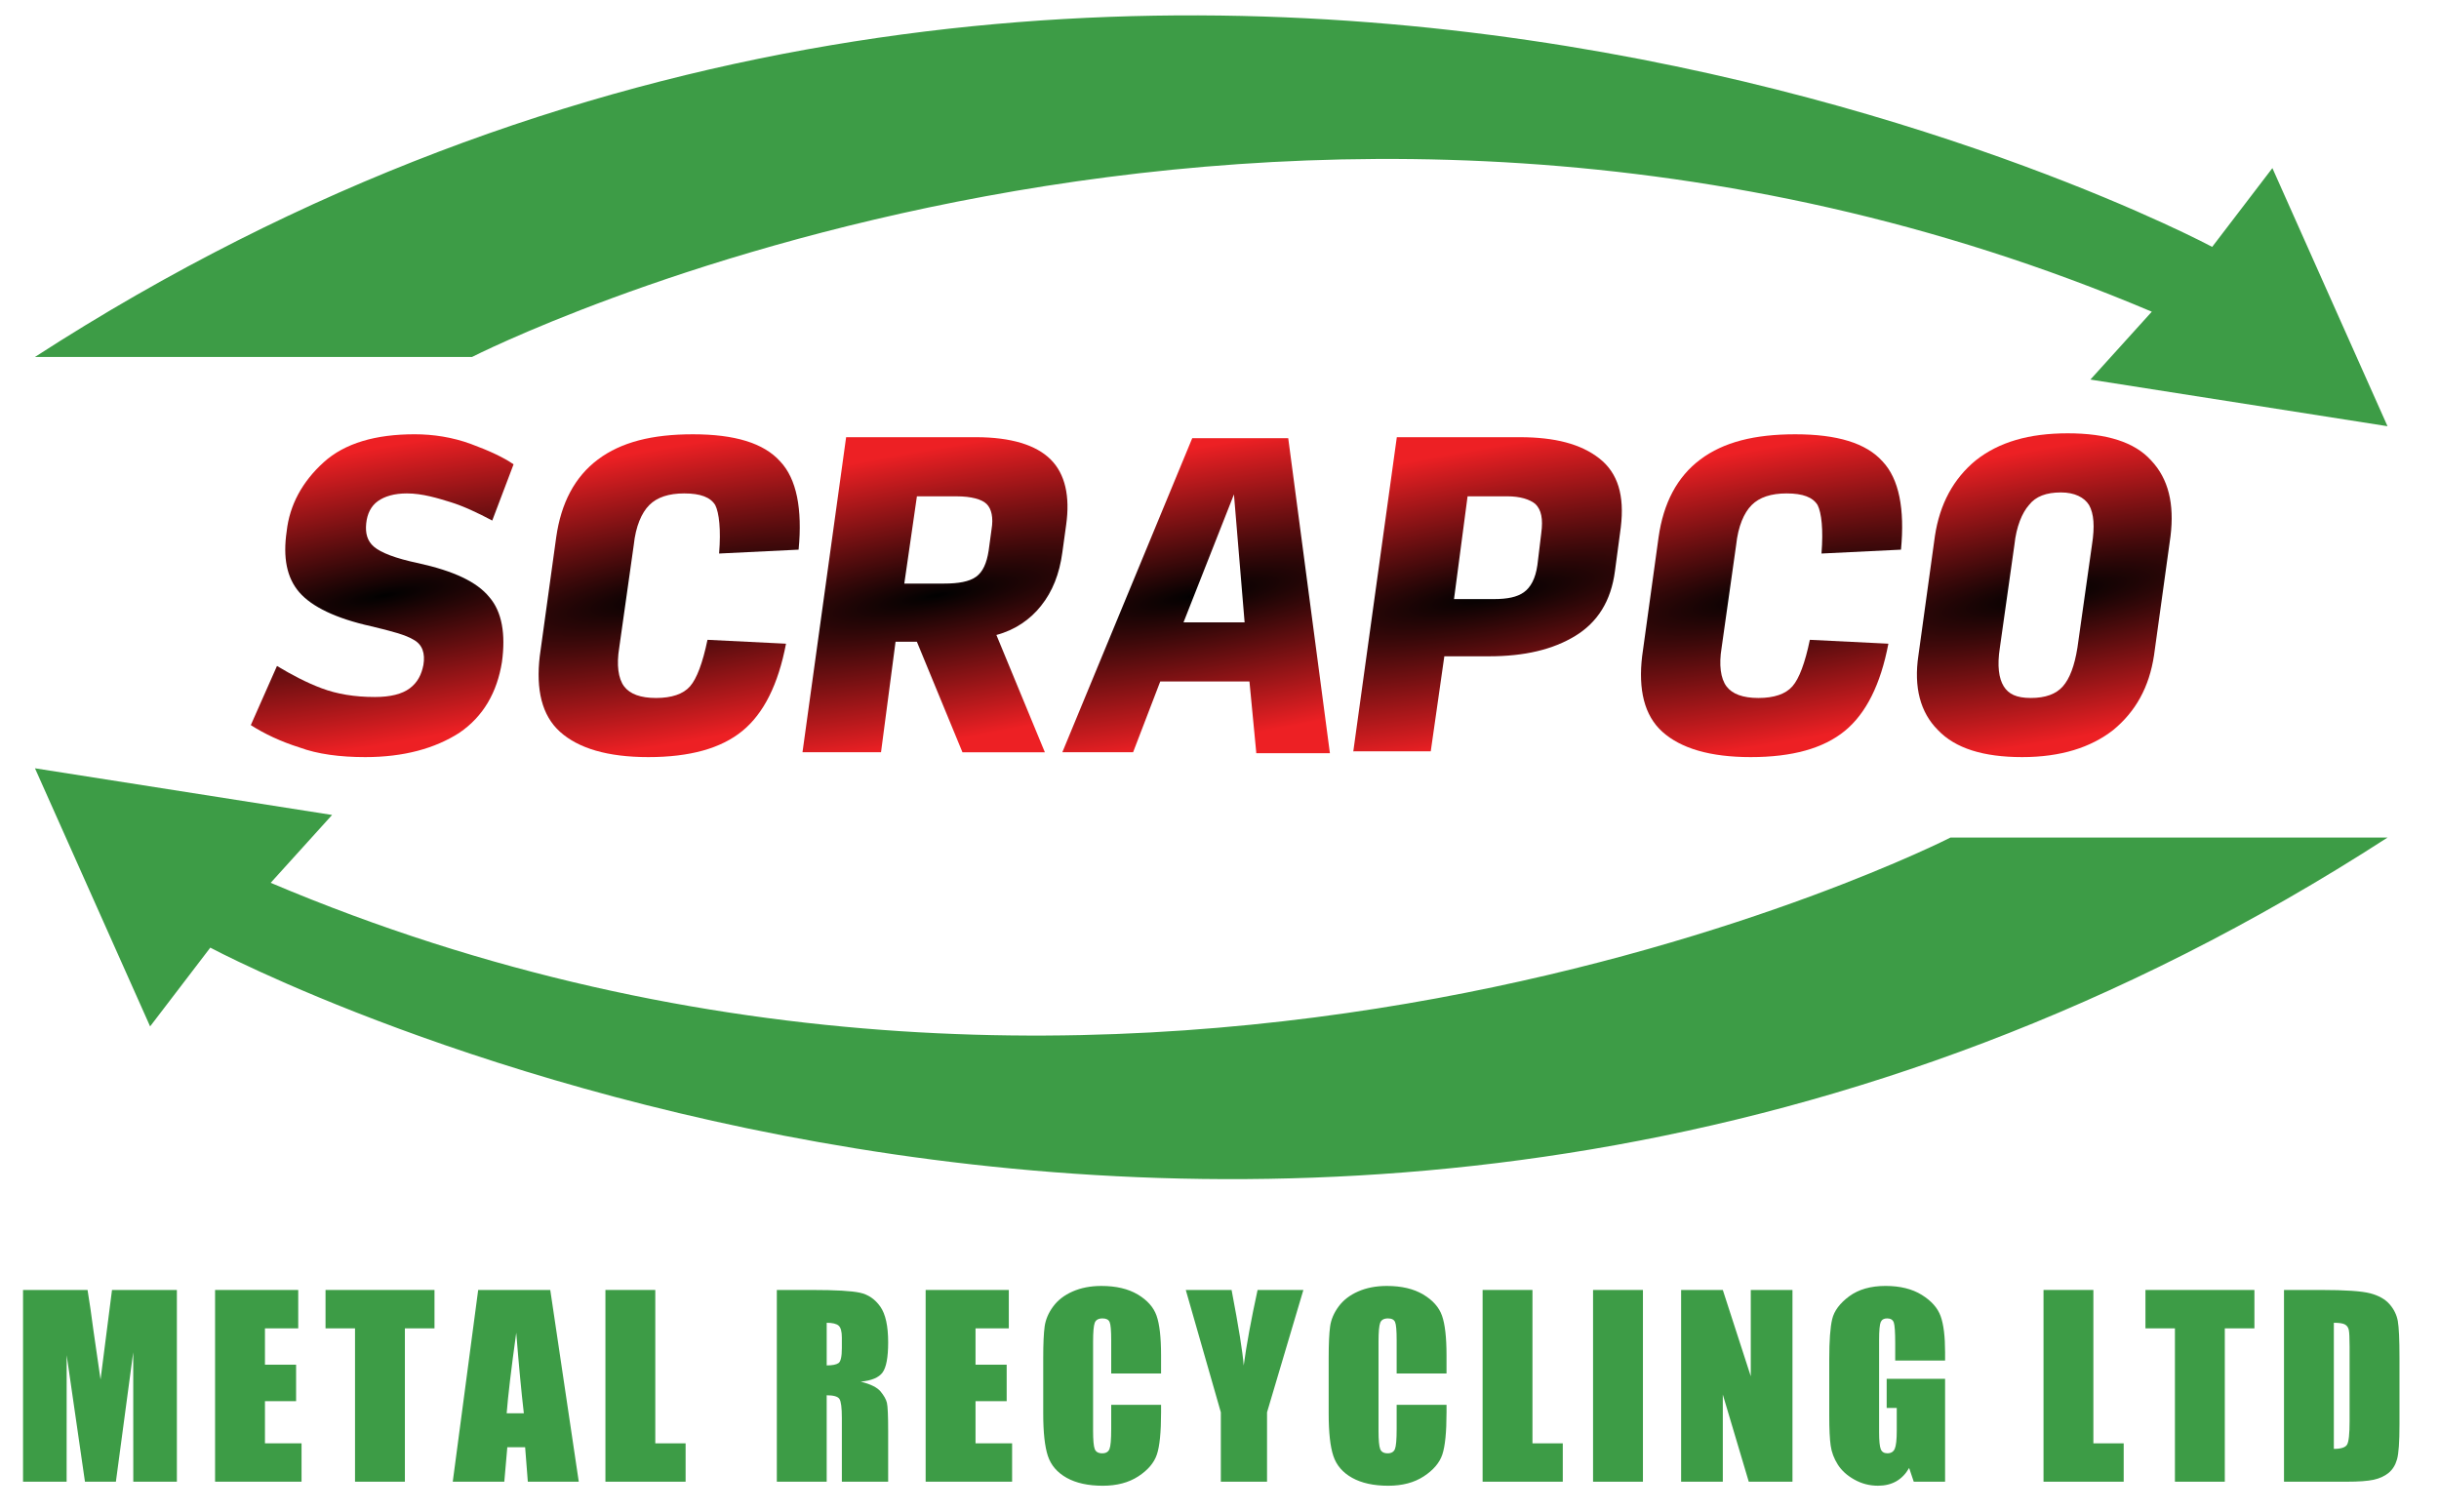
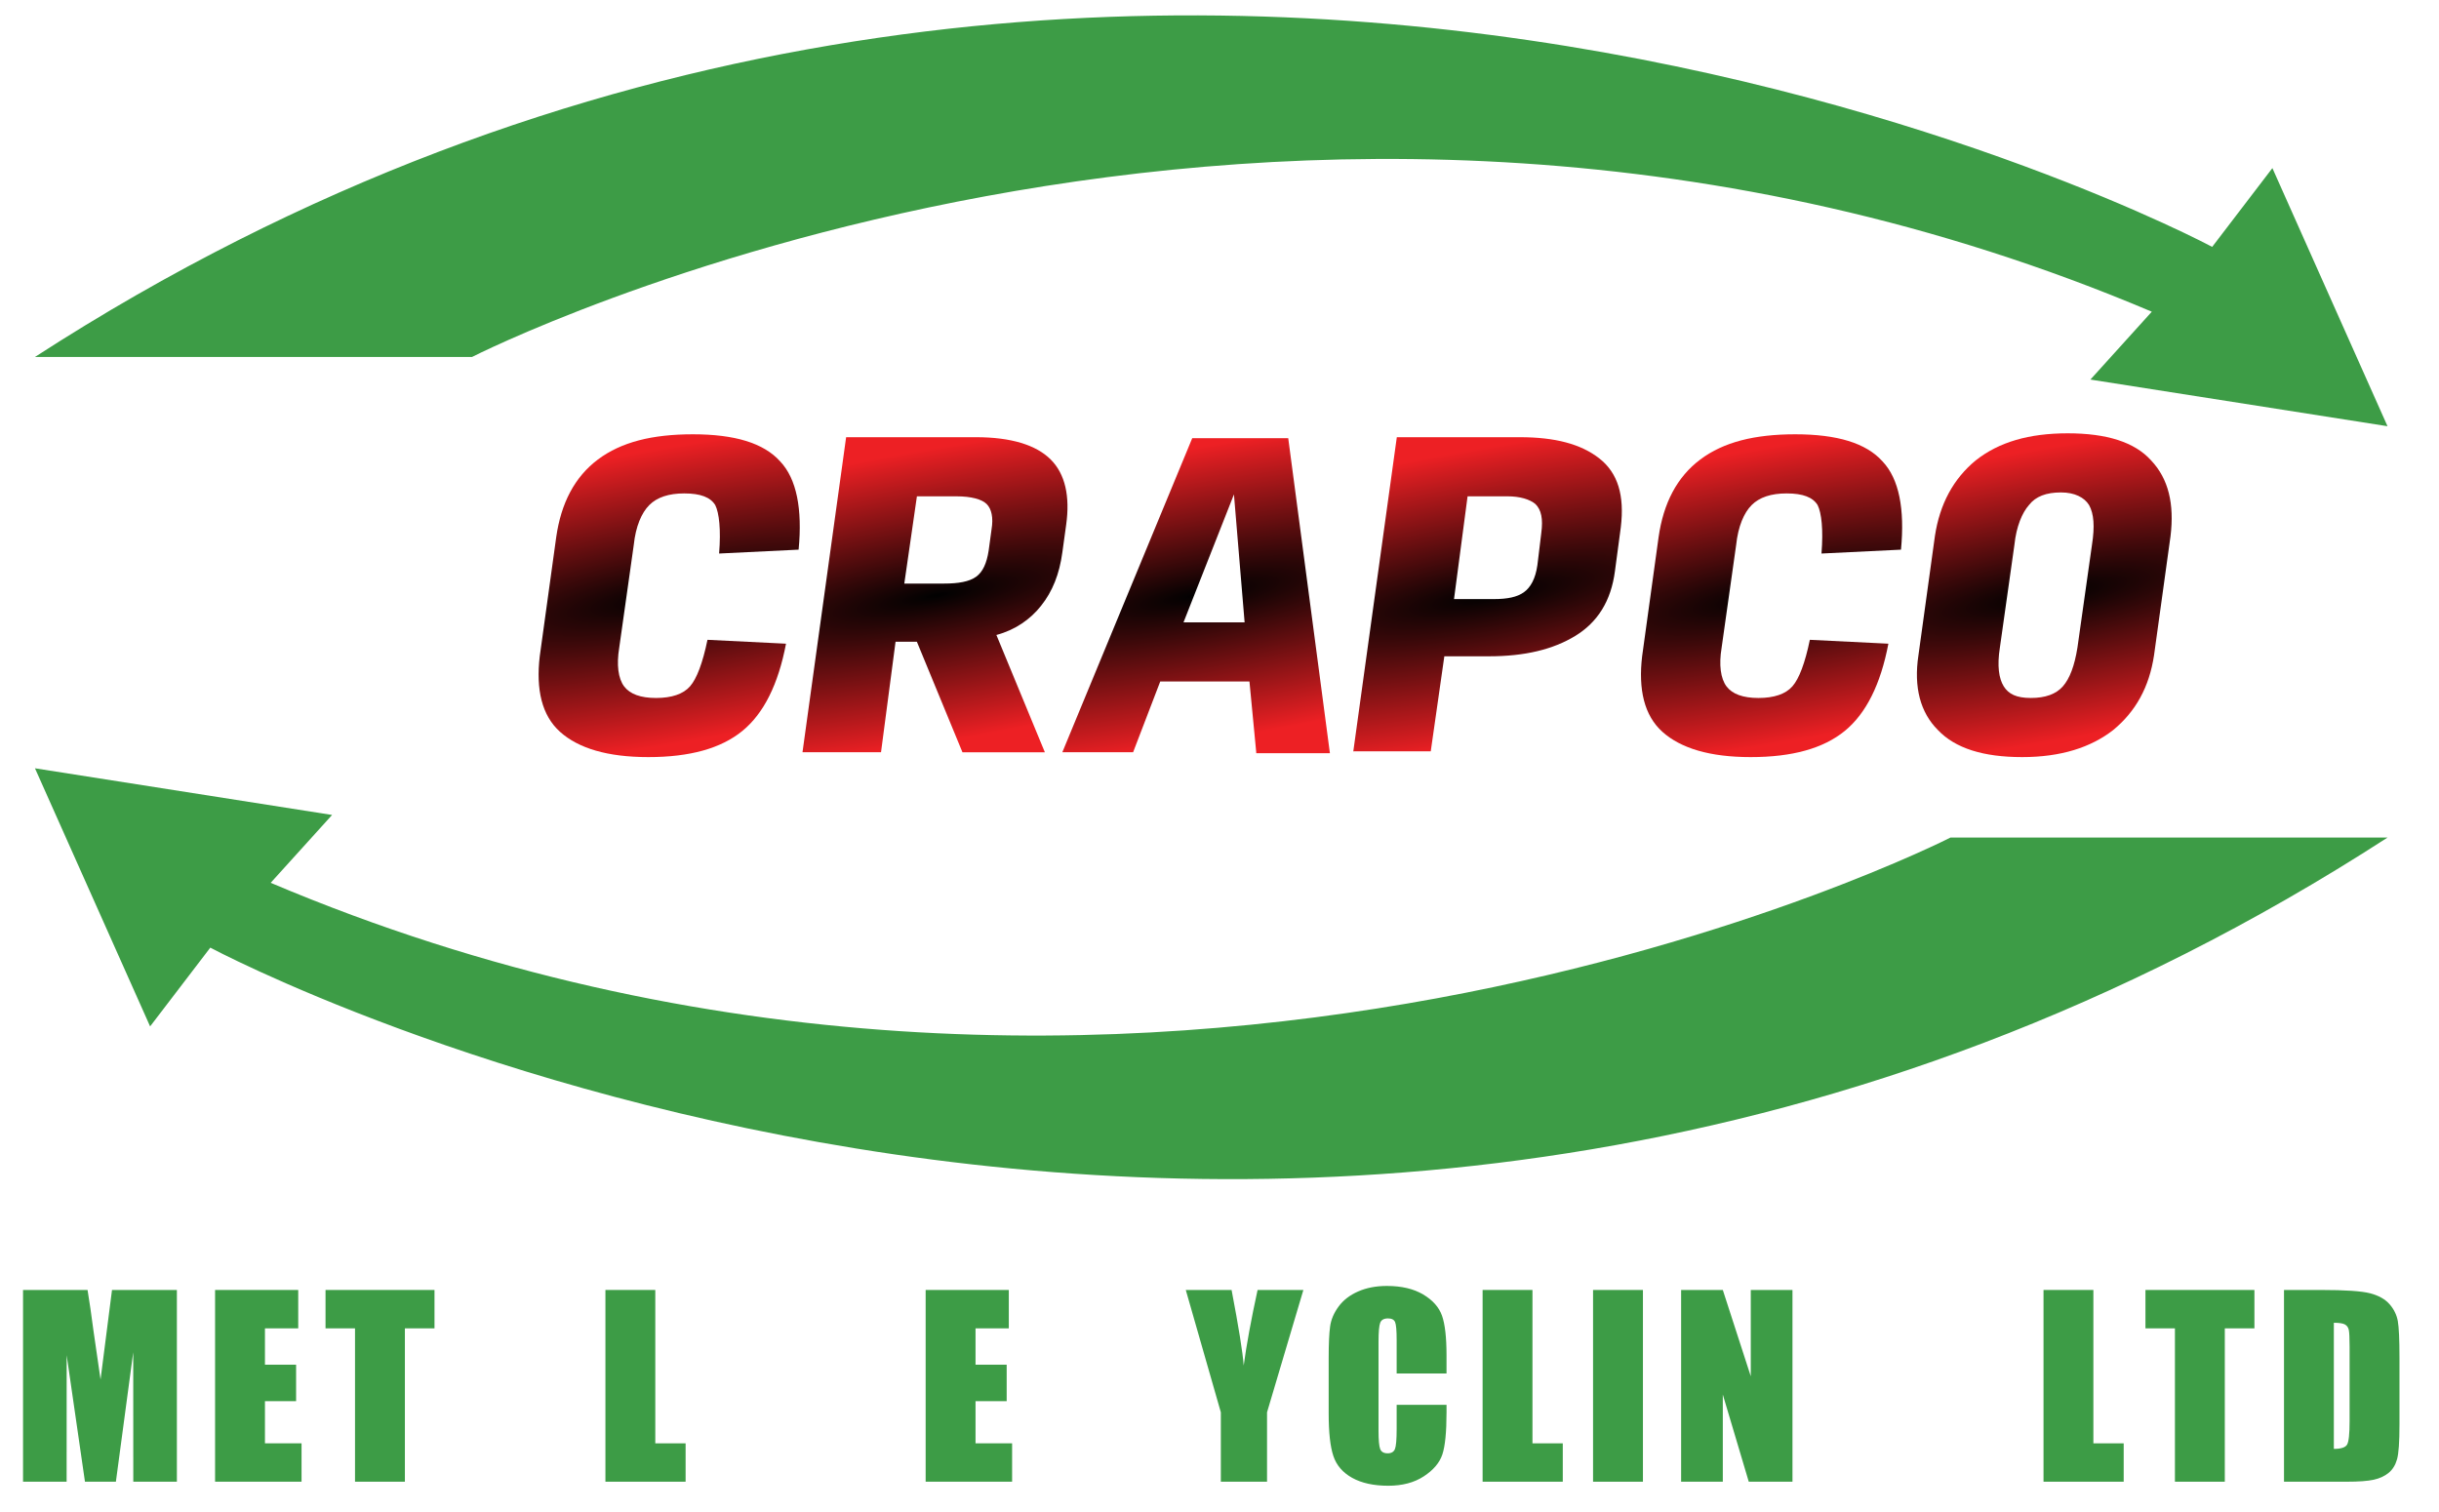
<svg xmlns="http://www.w3.org/2000/svg" version="1.0" id="Layer_1" x="0px" y="0px" width="200px" height="123.966px" viewBox="0 0 200 123.966" xml:space="preserve">
  <path fill="#3D9C46" d="M2.868,29.273H38.71c0,0,66.452-33.921,137.739-3.71l-5.034,5.565l24.363,3.826l-9.44-21.168l-4.937,6.46 C181.401,20.247,91.381-27.969,2.868,29.273z" />
  <path fill="#3D9C46" d="M195.778,68.69h-35.842c0,0-66.452,33.921-137.74,3.71l5.035-5.565L2.868,63.008l9.441,21.168l4.936-6.46 C17.245,77.716,107.266,125.932,195.778,68.69z" />
  <g>
    <radialGradient id="SVGID_1_" cx="-566.183" cy="474.051" r="12.074" gradientTransform="matrix(-0.174 -0.985 -4.924 0.868 2267.284 -920.335)" gradientUnits="userSpaceOnUse">
      <stop offset="0" style="stop-color:#010101" />
      <stop offset="1" style="stop-color:#ED2024" />
    </radialGradient>
-     <path fill="url(#SVGID_1_)" d="M29.948,62.09c-2.067,0-3.895-0.238-5.406-0.795c-1.51-0.478-2.862-1.113-3.976-1.828l2.147-4.851 c1.192,0.716,2.385,1.352,3.657,1.829c1.272,0.477,2.704,0.716,4.373,0.716c1.273,0,2.227-0.239,2.863-0.716 c0.636-0.478,0.954-1.113,1.113-1.908c0.159-0.954-0.08-1.67-0.795-2.067c-0.636-0.397-1.828-0.715-3.498-1.112 c-2.863-0.636-4.85-1.591-5.883-2.783c-1.034-1.192-1.352-2.862-1.034-5.009c0.238-2.146,1.272-4.055,3.021-5.645 c1.75-1.59,4.293-2.306,7.474-2.306c1.51,0,3.1,0.239,4.611,0.795c1.511,0.557,2.703,1.113,3.498,1.67l-1.749,4.611 c-1.192-0.636-2.385-1.192-3.418-1.511c-1.034-0.318-2.306-0.715-3.578-0.715c-1.034,0-1.829,0.238-2.385,0.636 c-0.557,0.398-0.875,1.034-0.954,1.829c-0.08,0.795,0.079,1.431,0.636,1.908c0.557,0.478,1.75,0.955,3.657,1.352 c2.863,0.636,4.771,1.511,5.805,2.782c1.033,1.192,1.351,3.021,1.033,5.327c-0.397,2.464-1.511,4.452-3.499,5.804 C35.673,61.375,33.128,62.09,29.948,62.09z" />
    <radialGradient id="SVGID_2_" cx="-535.499" cy="475.248" r="12.049" gradientTransform="matrix(-0.174 -0.985 -4.924 0.868 2302.061 -891.156)" gradientUnits="userSpaceOnUse">
      <stop offset="0" style="stop-color:#010101" />
      <stop offset="1" style="stop-color:#ED2024" />
    </radialGradient>
    <path fill="url(#SVGID_2_)" d="M53.164,62.09c-3.339,0-5.725-0.716-7.234-2.067c-1.511-1.351-1.988-3.498-1.67-6.201l1.352-9.779 c0.397-2.783,1.511-4.929,3.418-6.36c1.908-1.431,4.453-2.067,7.792-2.067c3.418,0,5.803,0.715,7.155,2.226 c1.351,1.431,1.828,3.896,1.51,7.235l-6.519,0.318c0.159-1.988,0-3.339-0.318-3.976c-0.397-0.636-1.192-0.954-2.544-0.954 c-1.272,0-2.226,0.318-2.862,0.954c-0.637,0.636-1.114,1.749-1.273,3.26l-1.192,8.428c-0.238,1.431-0.079,2.543,0.397,3.18 c0.478,0.636,1.352,0.954,2.624,0.954c1.272,0,2.227-0.318,2.783-0.954c0.557-0.637,1.034-1.908,1.432-3.816l6.439,0.318 c-0.636,3.339-1.829,5.725-3.578,7.155S56.582,62.09,53.164,62.09z" />
    <radialGradient id="SVGID_3_" cx="-507.173" cy="476.352" r="11.943" gradientTransform="matrix(-0.174 -0.985 -4.924 0.868 2334.163 -864.218)" gradientUnits="userSpaceOnUse">
      <stop offset="0" style="stop-color:#010101" />
      <stop offset="1" style="stop-color:#ED2024" />
    </radialGradient>
    <path fill="url(#SVGID_3_)" d="M72.244,61.693h-6.439l3.578-25.838h10.653c2.862,0,4.929,0.636,6.122,1.828 c1.193,1.193,1.59,3.021,1.272,5.327l-0.318,2.306c-0.239,1.749-0.795,3.18-1.75,4.373c-0.874,1.113-2.146,1.987-3.657,2.385 l3.975,9.62h-6.758l-3.737-9.063h-1.749L72.244,61.693z M74.153,47.859h3.259c1.192,0,2.067-0.158,2.624-0.556 c0.557-0.398,0.875-1.113,1.034-2.147l0.238-1.749c0.159-0.954,0-1.669-0.397-2.067c-0.397-0.397-1.272-0.636-2.465-0.636h-3.259 L74.153,47.859z" />
    <radialGradient id="SVGID_4_" cx="-479.272" cy="477.44" r="11.993" gradientTransform="matrix(-0.174 -0.985 -4.924 0.868 2365.78 -837.687)" gradientUnits="userSpaceOnUse">
      <stop offset="0" style="stop-color:#010101" />
      <stop offset="1" style="stop-color:#ED2024" />
    </radialGradient>
    <path fill="url(#SVGID_4_)" d="M103.012,61.693l-0.556-5.804h-7.315l-2.226,5.804h-5.803l10.653-25.759h7.871l3.418,25.838h-6.042 V61.693z M102.059,51.04l-0.874-10.495L97.049,51.04H102.059z" />
    <radialGradient id="SVGID_5_" cx="-448.102" cy="478.655" r="12.01" gradientTransform="matrix(-0.174 -0.985 -4.924 0.868 2401.108 -808.045)" gradientUnits="userSpaceOnUse">
      <stop offset="0" style="stop-color:#010101" />
      <stop offset="1" style="stop-color:#ED2024" />
    </radialGradient>
    <path fill="url(#SVGID_5_)" d="M110.962,61.693l3.578-25.838h10.098c2.862,0,5.008,0.556,6.519,1.749 c1.511,1.193,2.067,3.021,1.749,5.645l-0.478,3.578c-0.318,2.464-1.43,4.214-3.259,5.327c-1.829,1.112-4.134,1.669-7.076,1.669 h-3.657l-1.113,7.791h-6.36V61.693z M119.23,49.131h3.26c1.113,0,1.908-0.159,2.464-0.557c0.558-0.397,0.955-1.113,1.113-2.226 l0.318-2.624c0.159-1.192,0-1.908-0.477-2.385c-0.477-0.397-1.271-0.636-2.306-0.636h-3.26L119.23,49.131z" />
    <radialGradient id="SVGID_6_" cx="-417.741" cy="479.839" r="12.05" gradientTransform="matrix(-0.174 -0.985 -4.924 0.868 2435.519 -779.172)" gradientUnits="userSpaceOnUse">
      <stop offset="0" style="stop-color:#010101" />
      <stop offset="1" style="stop-color:#ED2024" />
    </radialGradient>
    <path fill="url(#SVGID_6_)" d="M143.559,62.09c-3.339,0-5.724-0.716-7.234-2.067c-1.511-1.351-1.987-3.498-1.669-6.201l1.351-9.779 c0.397-2.783,1.511-4.929,3.419-6.36c1.908-1.431,4.452-2.067,7.791-2.067c3.419,0,5.804,0.715,7.155,2.226 c1.353,1.431,1.829,3.896,1.511,7.235l-6.519,0.318c0.158-1.988,0-3.339-0.318-3.976c-0.397-0.636-1.192-0.954-2.544-0.954 c-1.273,0-2.227,0.318-2.863,0.954c-0.635,0.636-1.111,1.749-1.271,3.26l-1.192,8.428c-0.238,1.431-0.079,2.543,0.397,3.18 c0.477,0.636,1.353,0.954,2.624,0.954s2.225-0.318,2.782-0.954c0.557-0.637,1.033-1.908,1.431-3.816l6.44,0.318 c-0.637,3.339-1.829,5.725-3.577,7.155C149.521,61.375,146.978,62.09,143.559,62.09z" />
    <radialGradient id="SVGID_7_" cx="-388.613" cy="480.975" r="11.932" gradientTransform="matrix(-0.174 -0.985 -4.924 0.868 2468.523 -751.478)" gradientUnits="userSpaceOnUse">
      <stop offset="0" style="stop-color:#010101" />
      <stop offset="1" style="stop-color:#ED2024" />
    </radialGradient>
    <path fill="url(#SVGID_7_)" d="M165.819,62.09c-3.18,0-5.485-0.716-6.916-2.226c-1.432-1.432-1.987-3.499-1.59-6.122l1.351-9.779 c0.397-2.624,1.511-4.69,3.34-6.201c1.907-1.51,4.373-2.226,7.553-2.226c3.181,0,5.485,0.716,6.838,2.226 c1.43,1.511,1.908,3.578,1.59,6.201l-1.353,9.779c-0.397,2.623-1.51,4.611-3.339,6.122C171.464,61.295,169,62.09,165.819,62.09z M166.535,57.241c1.192,0,2.067-0.318,2.624-0.954c0.557-0.637,0.954-1.67,1.193-3.18l1.192-8.428 c0.237-1.511,0.158-2.544-0.239-3.26c-0.397-0.636-1.192-1.034-2.306-1.034c-1.193,0-2.067,0.318-2.623,1.034 c-0.558,0.636-1.034,1.749-1.192,3.26l-1.192,8.428c-0.239,1.51-0.081,2.543,0.316,3.18 C164.706,56.922,165.343,57.241,166.535,57.241z" />
  </g>
  <g>
    <path fill="#3D9C46" d="M14.504,105.791v15.725H10.93L10.925,110.9l-1.422,10.615H6.967l-1.5-10.373l-0.004,10.373H1.889v-15.725 h5.29c0.157,0.947,0.319,2.061,0.486,3.344l0.58,4l0.94-7.344H14.504z" />
    <path fill="#3D9C46" d="M17.637,105.791h6.818v3.148h-2.729v2.98h2.554v2.992h-2.554v3.457h3.001v3.146h-7.09V105.791z" />
    <path fill="#3D9C46" d="M35.629,105.791v3.148h-2.428v12.576h-4.089v-12.576h-2.418v-3.148H35.629z" />
-     <path fill="#3D9C46" d="M45.122,105.791l2.338,15.725h-4.178l-0.22-2.826H41.6l-0.247,2.826h-4.227l2.085-15.725H45.122z M42.955,115.902c-0.207-1.781-0.415-3.982-0.623-6.604c-0.416,3.01-0.678,5.211-0.784,6.604H42.955z" />
    <path fill="#3D9C46" d="M53.734,105.791v12.578h2.486v3.146h-6.575v-15.725H53.734z" />
-     <path fill="#3D9C46" d="M63.701,105.791h2.894c1.929,0,3.235,0.076,3.919,0.225c0.683,0.148,1.239,0.529,1.671,1.141 c0.43,0.611,0.645,1.588,0.645,2.928c0,1.225-0.152,2.047-0.457,2.469c-0.304,0.42-0.903,0.672-1.796,0.756 c0.809,0.201,1.353,0.471,1.631,0.807c0.278,0.338,0.452,0.645,0.52,0.928c0.067,0.281,0.102,1.057,0.102,2.326v4.146h-3.797 v-5.225c0-0.842-0.067-1.363-0.2-1.564c-0.132-0.199-0.48-0.301-1.044-0.301v7.09h-4.088V105.791z M67.79,108.482v3.496 c0.46,0,0.782-0.062,0.966-0.189c0.185-0.125,0.277-0.535,0.277-1.229v-0.865c0-0.498-0.089-0.824-0.267-0.98 C68.588,108.561,68.262,108.482,67.79,108.482z" />
    <path fill="#3D9C46" d="M75.905,105.791h6.818v3.148h-2.729v2.98h2.554v2.992h-2.554v3.457h3v3.146h-7.09V105.791z" />
-     <path fill="#3D9C46" d="M95.208,112.639H91.12v-2.732c0-0.795-0.043-1.291-0.131-1.488c-0.087-0.197-0.281-0.295-0.578-0.295 c-0.337,0-0.55,0.119-0.641,0.359c-0.091,0.24-0.136,0.758-0.136,1.555v7.303c0,0.764,0.045,1.262,0.136,1.496 c0.09,0.232,0.294,0.35,0.612,0.35c0.304,0,0.503-0.117,0.597-0.352s0.141-0.781,0.141-1.645v-1.979h4.089v0.613 c0,1.629-0.115,2.783-0.345,3.463c-0.229,0.682-0.738,1.279-1.525,1.791s-1.756,0.768-2.909,0.768c-1.198,0-2.185-0.217-2.962-0.65 c-0.777-0.434-1.292-1.035-1.544-1.803c-0.252-0.766-0.378-1.92-0.378-3.461v-4.594c0-1.133,0.039-1.982,0.116-2.551 c0.078-0.566,0.31-1.111,0.694-1.635c0.385-0.525,0.919-0.938,1.603-1.238s1.468-0.453,2.355-0.453 c1.204,0,2.198,0.234,2.981,0.699c0.783,0.465,1.298,1.045,1.544,1.74c0.246,0.695,0.369,1.777,0.369,3.244V112.639z" />
    <path fill="#3D9C46" d="M106.878,105.791l-2.98,10.033v5.691h-3.788v-5.691l-2.875-10.033h3.756 c0.586,3.07,0.917,5.135,0.994,6.197c0.225-1.678,0.605-3.742,1.138-6.197H106.878z" />
    <path fill="#3D9C46" d="M118.617,112.639h-4.09v-2.732c0-0.795-0.043-1.291-0.131-1.488c-0.087-0.197-0.279-0.295-0.579-0.295 c-0.335,0-0.549,0.119-0.64,0.359s-0.137,0.758-0.137,1.555v7.303c0,0.764,0.046,1.262,0.137,1.496 c0.091,0.232,0.295,0.35,0.612,0.35c0.305,0,0.504-0.117,0.598-0.352c0.093-0.234,0.14-0.781,0.14-1.645v-1.979h4.09v0.613 c0,1.629-0.117,2.783-0.345,3.463c-0.229,0.682-0.739,1.279-1.525,1.791c-0.785,0.512-1.756,0.768-2.907,0.768 c-1.199,0-2.187-0.217-2.964-0.65s-1.292-1.035-1.543-1.803c-0.254-0.766-0.38-1.92-0.38-3.461v-4.594 c0-1.133,0.039-1.982,0.117-2.551c0.077-0.566,0.308-1.111,0.694-1.635c0.384-0.525,0.919-0.938,1.602-1.238 s1.469-0.453,2.356-0.453c1.205,0,2.197,0.234,2.98,0.699c0.784,0.465,1.299,1.045,1.544,1.74c0.246,0.695,0.37,1.777,0.37,3.244 V112.639z" />
    <path fill="#3D9C46" d="M125.663,105.791v12.578h2.486v3.146h-6.574v-15.725H125.663z" />
    <path fill="#3D9C46" d="M134.722,105.791v15.725h-4.09v-15.725H134.722z" />
    <path fill="#3D9C46" d="M146.984,105.791v15.725H143.4l-2.128-7.148v7.148h-3.419v-15.725h3.419l2.293,7.08v-7.08H146.984z" />
-     <path fill="#3D9C46" d="M159.499,111.58h-4.09v-1.428c0-0.898-0.039-1.463-0.115-1.689c-0.078-0.227-0.263-0.34-0.554-0.34 c-0.252,0-0.424,0.096-0.515,0.291c-0.09,0.195-0.137,0.693-0.137,1.496v7.545c0,0.707,0.047,1.172,0.137,1.395 c0.091,0.223,0.271,0.336,0.545,0.336c0.296,0,0.499-0.127,0.606-0.379c0.106-0.254,0.16-0.746,0.16-1.477v-1.865h-0.827v-2.389 h4.789v8.439h-2.569l-0.378-1.127c-0.278,0.486-0.631,0.85-1.056,1.094c-0.424,0.242-0.924,0.363-1.501,0.363 c-0.687,0-1.331-0.166-1.929-0.5c-0.601-0.334-1.055-0.746-1.366-1.238c-0.311-0.492-0.506-1.008-0.582-1.549 c-0.078-0.541-0.117-1.352-0.117-2.434v-4.672c0-1.5,0.08-2.592,0.241-3.271c0.163-0.68,0.629-1.303,1.395-1.871 c0.769-0.566,1.761-0.85,2.978-0.85c1.197,0,2.191,0.246,2.98,0.738c0.79,0.492,1.305,1.078,1.544,1.754 c0.24,0.676,0.36,1.66,0.36,2.947V111.58z" />
    <path fill="#3D9C46" d="M171.659,105.791v12.578h2.485v3.146h-6.574v-15.725H171.659z" />
    <path fill="#3D9C46" d="M184.864,105.791v3.148h-2.428v12.576h-4.09v-12.576h-2.417v-3.148H184.864z" />
    <path fill="#3D9C46" d="M187.288,105.791h3.061c1.973,0,3.309,0.092,4.006,0.273c0.694,0.182,1.225,0.479,1.589,0.893 c0.361,0.414,0.587,0.875,0.678,1.385c0.09,0.508,0.137,1.506,0.137,2.996v5.506c0,1.412-0.066,2.355-0.199,2.83 c-0.134,0.477-0.365,0.85-0.694,1.119c-0.331,0.268-0.738,0.455-1.224,0.562c-0.486,0.105-1.218,0.16-2.195,0.16h-5.157V105.791z M191.377,108.482v10.342c0.59,0,0.951-0.117,1.088-0.354s0.204-0.879,0.204-1.928v-6.109c0-0.711-0.023-1.168-0.067-1.369 c-0.046-0.201-0.149-0.348-0.311-0.441C192.128,108.529,191.824,108.482,191.377,108.482z" />
  </g>
</svg>